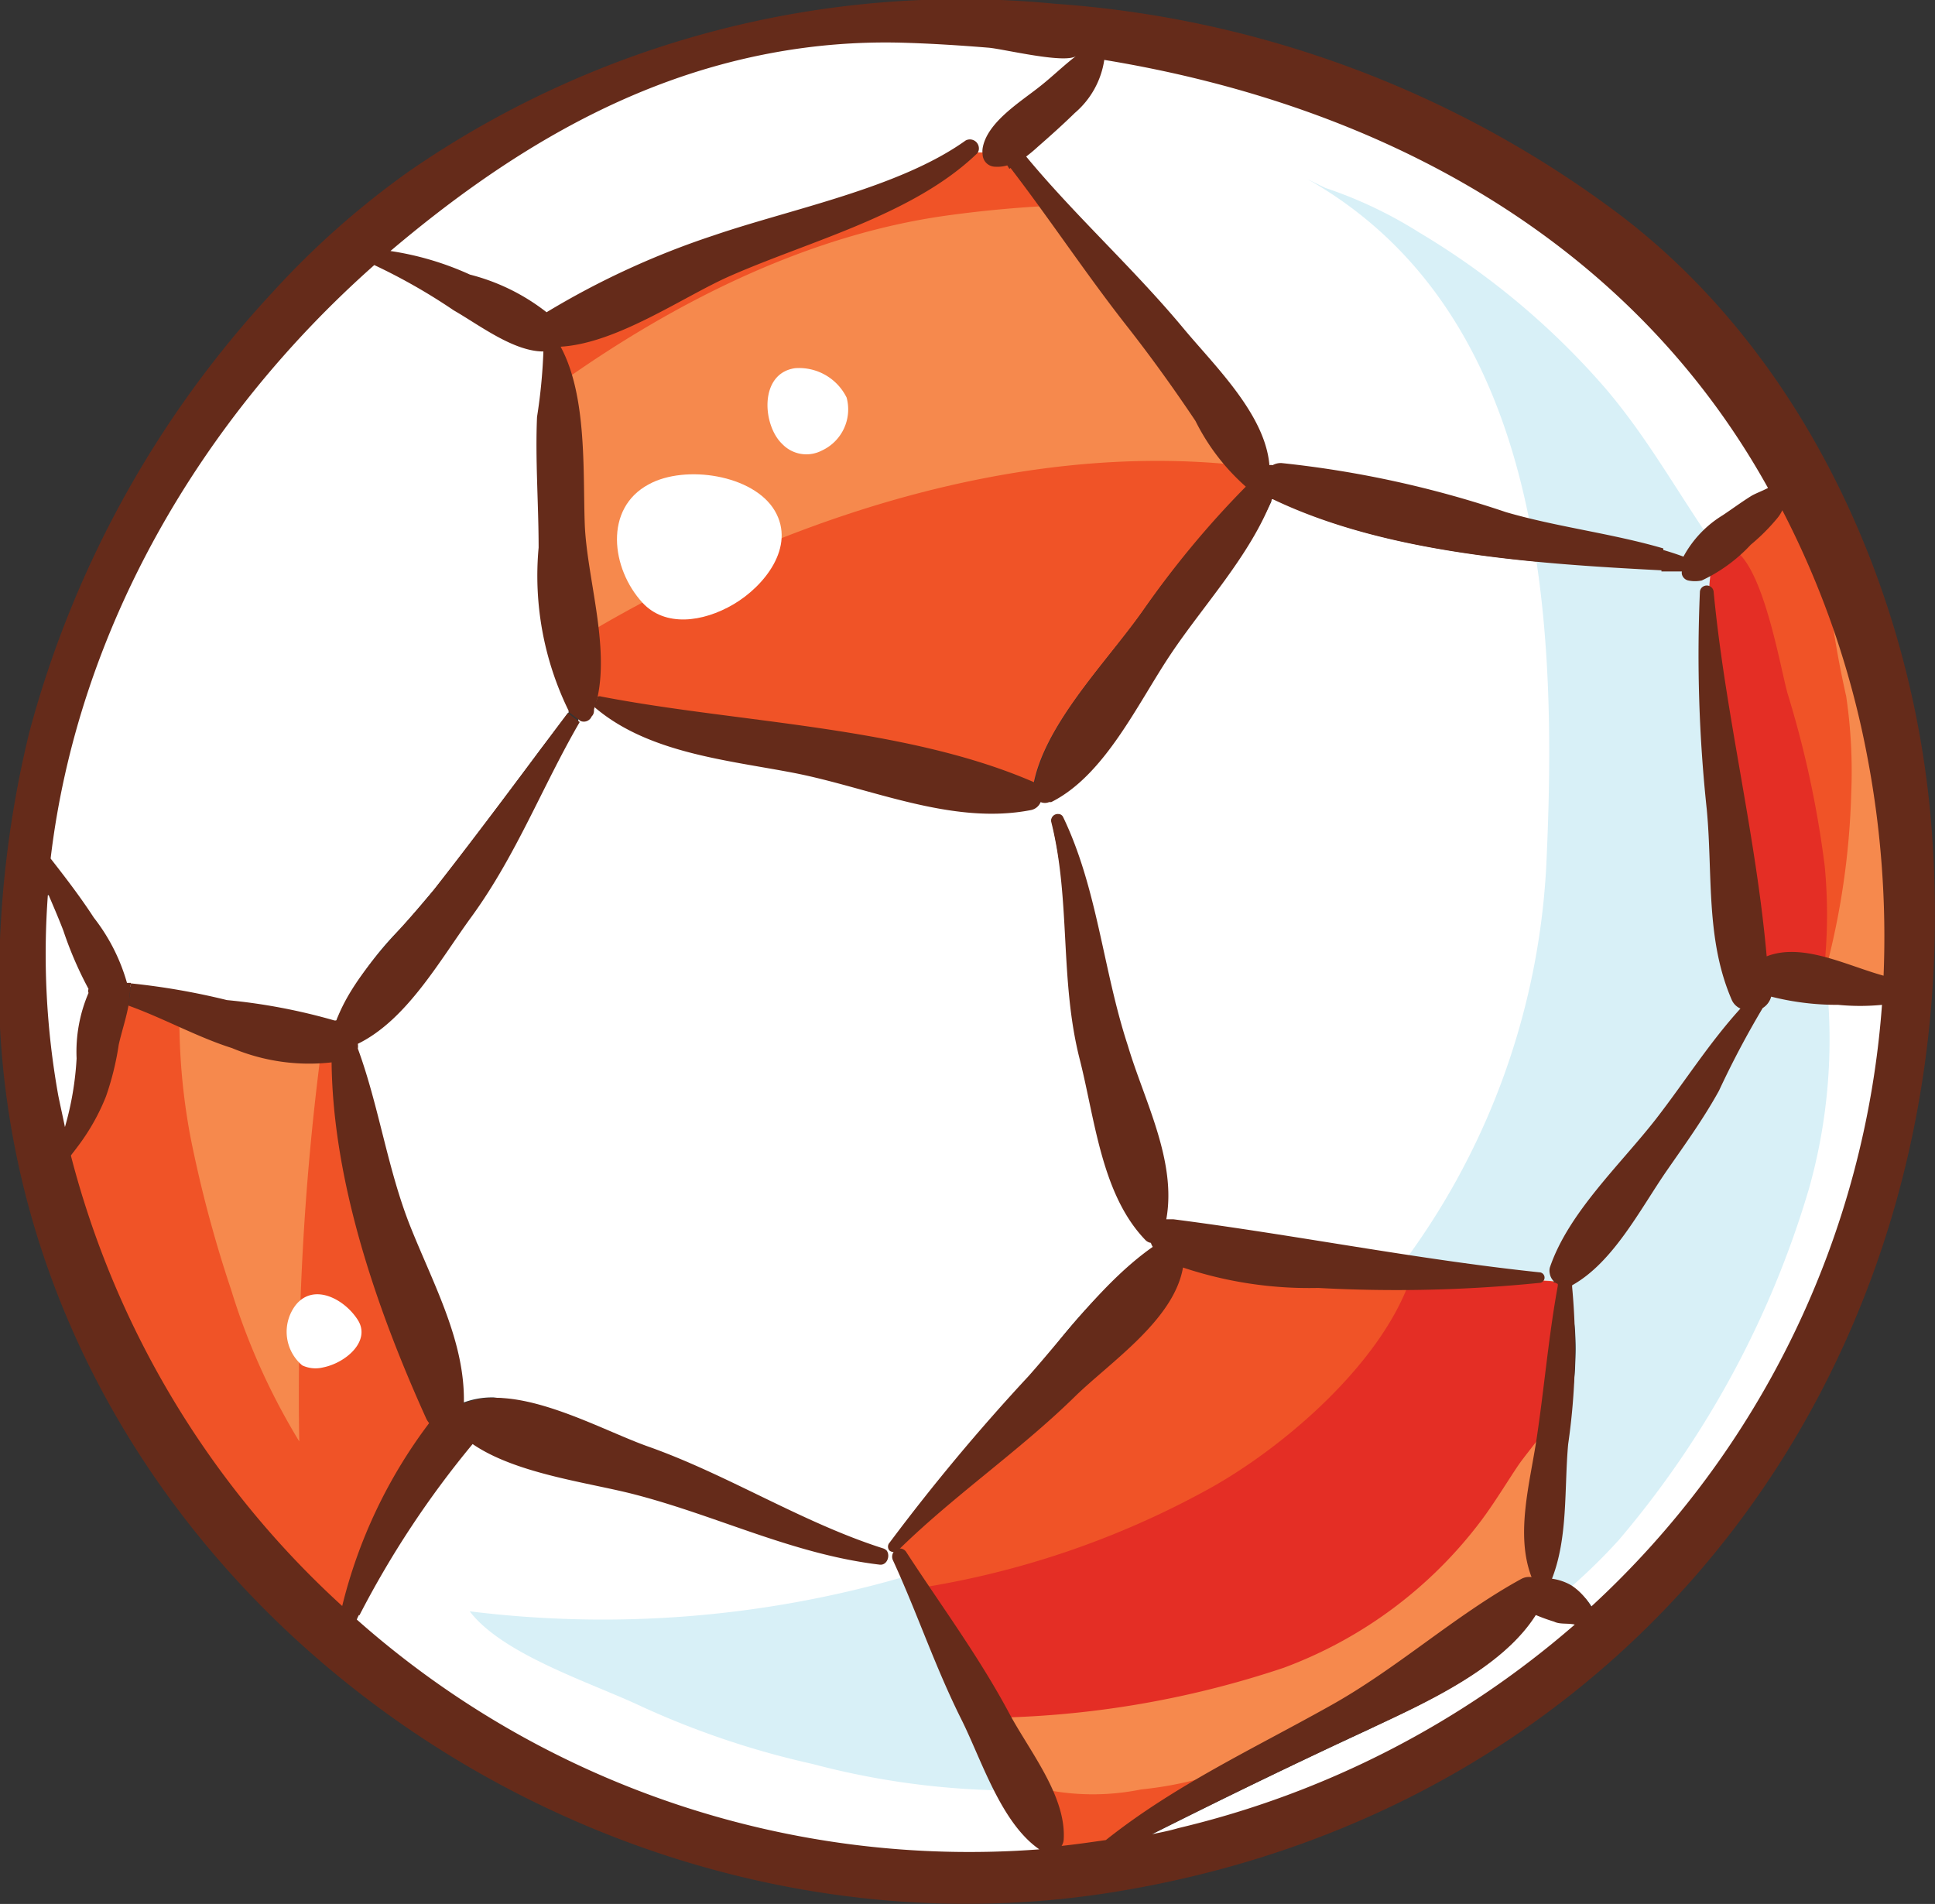
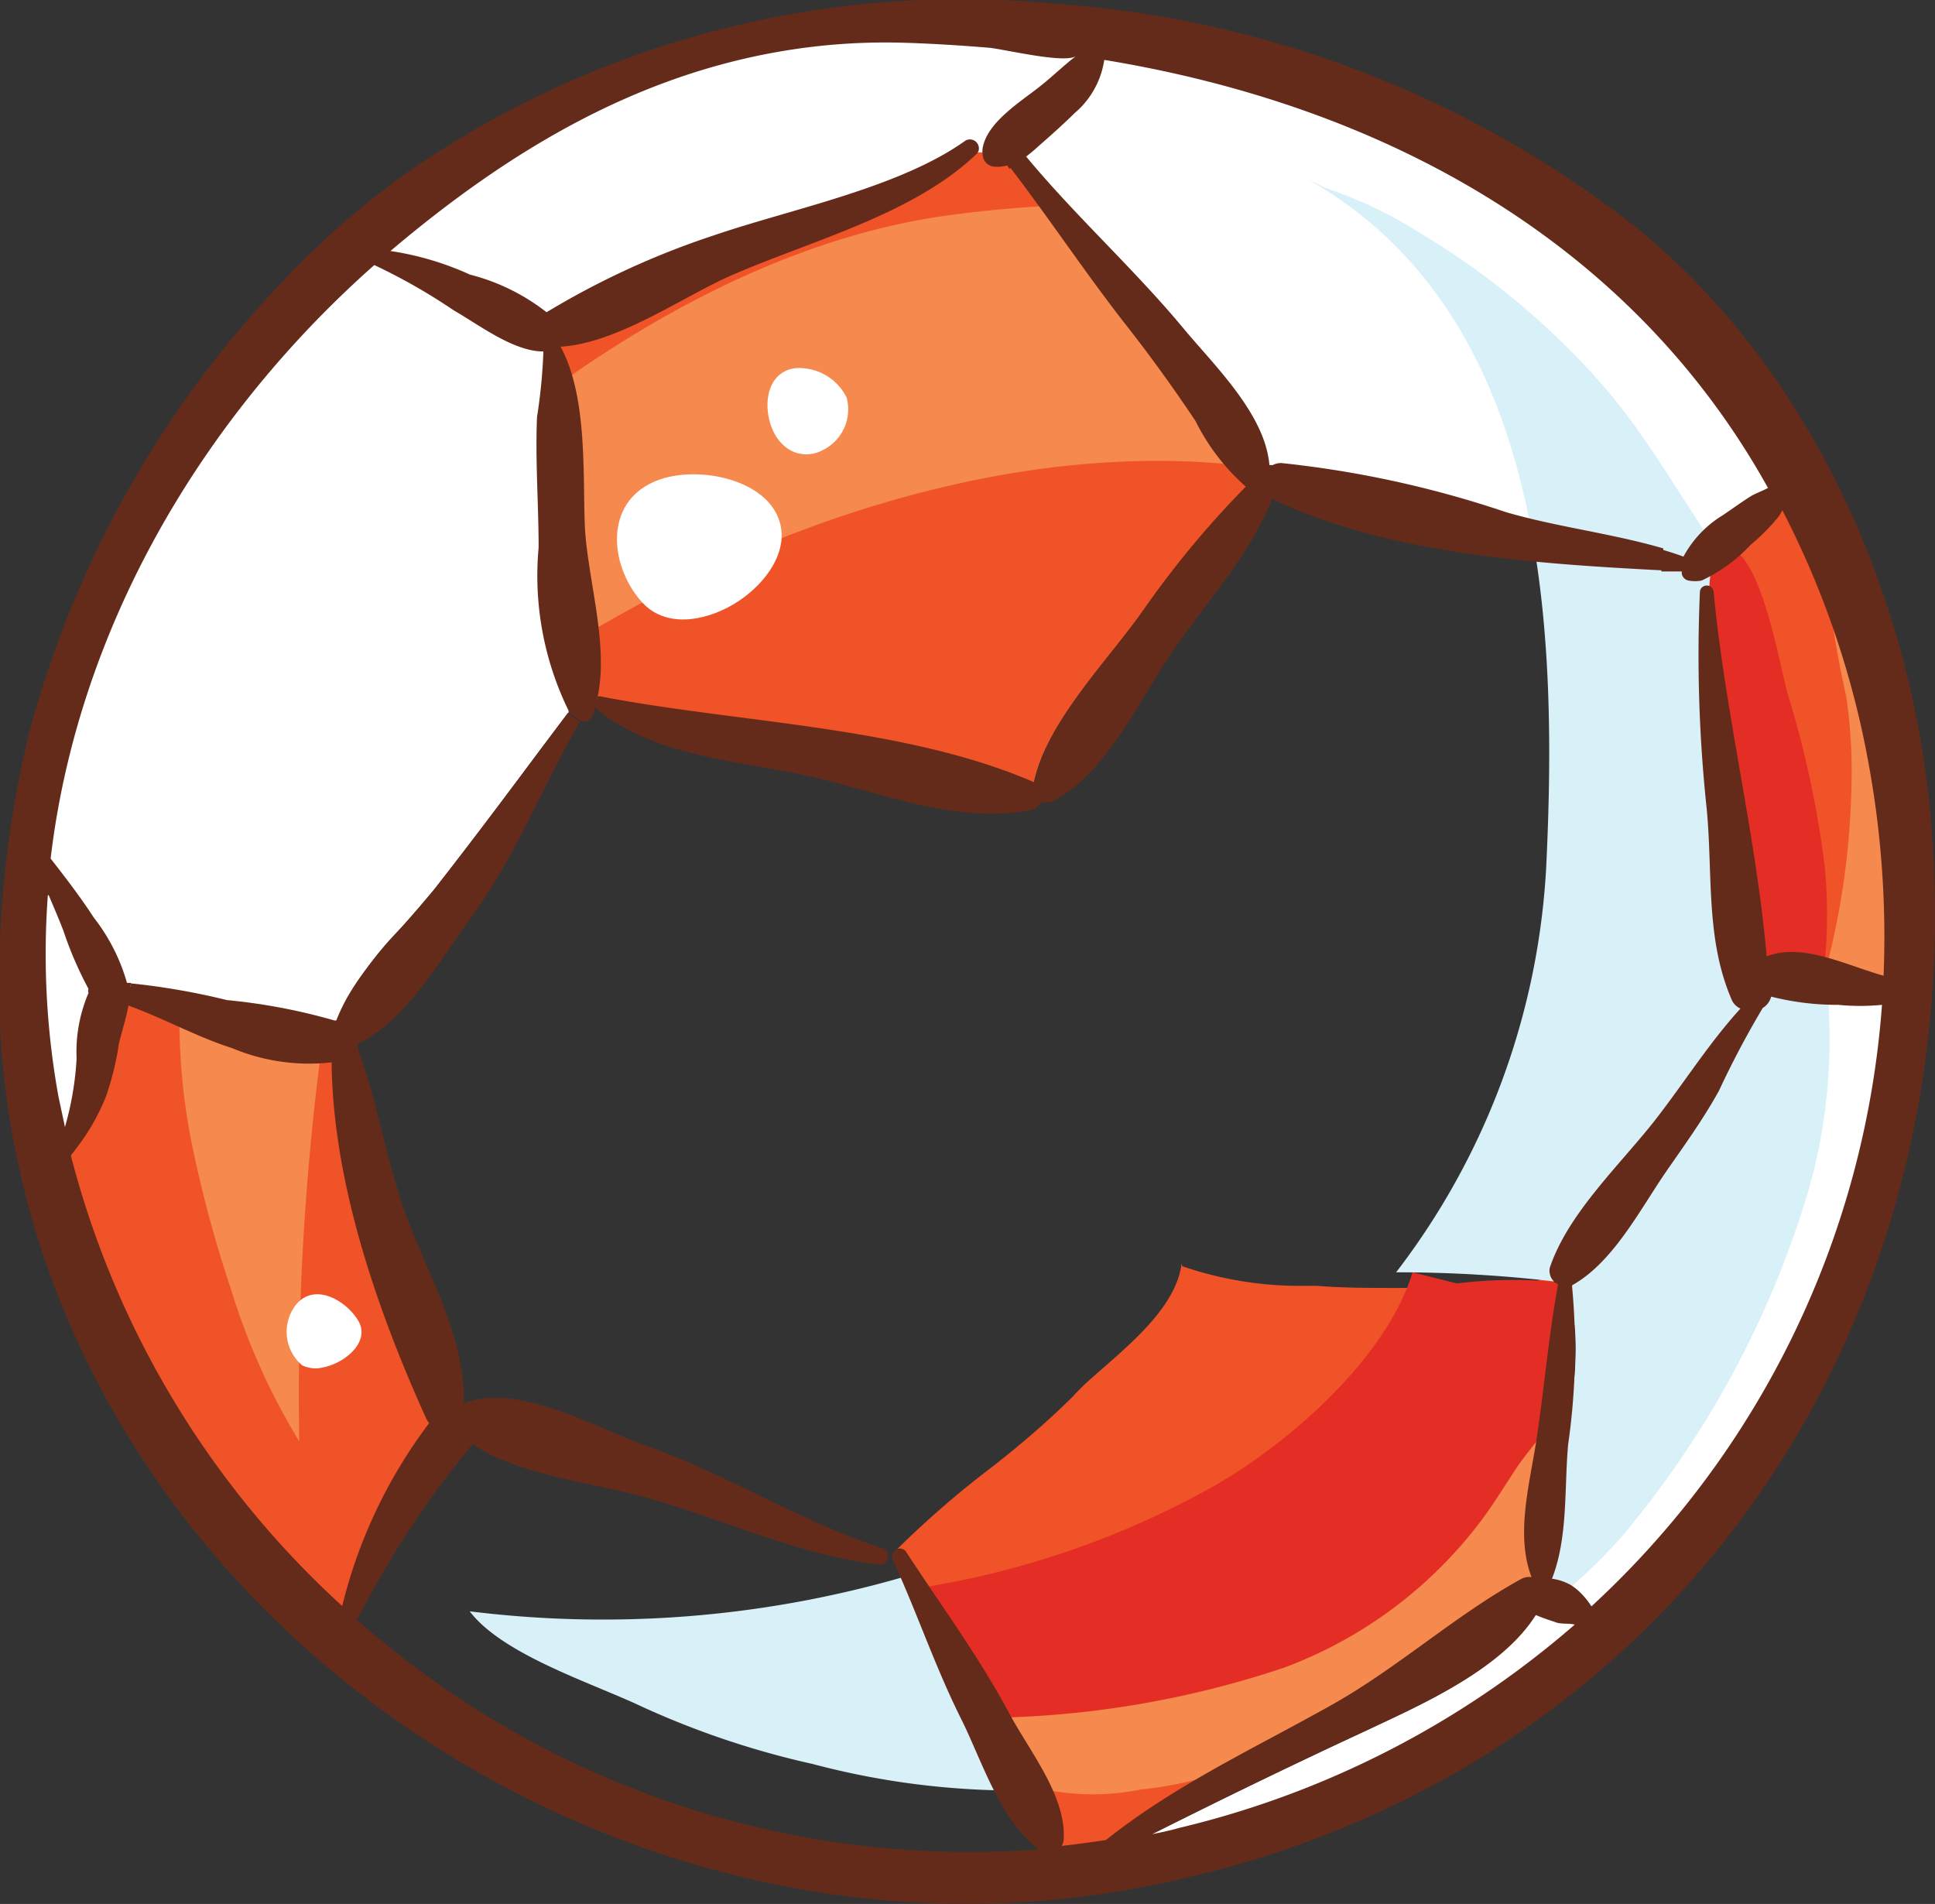
<svg xmlns="http://www.w3.org/2000/svg" viewBox="0 0 73 71.83">
  <rect x="0" y="0" width="73" height="71.83" fill="#333333" stroke="none" />
  <defs>
    <style>.cls-1{fill:#f05327;}.cls-2{fill:#fff;}.cls-3{fill:#e42e25;}.cls-4{fill:#f6894d;}.cls-5{fill:#d8f0f7;}.cls-6{fill:#652b1a;}</style>
  </defs>
  <title>ball1</title>
  <g id="Layer_2" data-name="Layer 2">
    <g id="Layer_1-2" data-name="Layer 1">
      <path class="cls-1" d="M70.56,28.6a34.09,34.09,0,0,0-3.23-9.4L67.24,19l-.09.18a1.19,1.19,0,0,1-.18.28,7.18,7.18,0,0,1-1,1l-.38.34a4.12,4.12,0,0,1-1.43,1l-.1,0,0,.1.11.33.1.09.1,0a.16.16,0,0,1,.16.16c.22,2.32.63,4.65,1,6.91s.79,4.54,1,6.84l0,.14.13-.06a2.13,2.13,0,0,1,1-.21,7.46,7.46,0,0,1,2.28.53c.34.11.67.23,1,.32l.12,0v-.13A36.41,36.41,0,0,0,70.56,28.6Z" />
      <path class="cls-1" d="M44.56,47.67l0,.12c-.26,1.48-1.72,2.75-3,3.87-.39.34-.76.66-1.06,1-1,1-2.18,2-3.29,2.85s-2.31,1.89-3.37,2.94l.06.08,0,0v0h0l.06.08a.19.19,0,0,1,.17.1c.43.67.87,1.32,1.31,2A46.42,46.42,0,0,1,38,64.78c.18.35.41.71.64,1.09A6.92,6.92,0,0,1,40,69.48a.41.41,0,0,1-.06.21l-.1.17.2,0c.49-.05,1-.12,1.47-.19l.25,0a41.38,41.38,0,0,1,6.31-3.89c.71-.38,1.42-.76,2.13-1.16a36.48,36.48,0,0,0,3.61-2.4,35.26,35.26,0,0,1,3.6-2.39.57.57,0,0,1,.25-.06h.24l-.05-.14a8,8,0,0,1,0-4.19c.06-.33.12-.66.16-1,.12-.78.21-1.55.31-2.33.14-1.13.28-2.3.49-3.44l.06-.14-.07,0a.43.43,0,0,1-.25-.31l0-.09h-.09l-.26,0h-.09v.09a.1.1,0,0,1-.1.1,53,53,0,0,1-5.35.27c-1,0-2,0-3-.08l-.39,0a13.67,13.67,0,0,1-4.67-.74Z" />
      <path class="cls-1" d="M21.91,18.61c0,.39,0,.77,0,1.13a20.66,20.66,0,0,0,.29,2.37,11.39,11.39,0,0,1,.18,4.22l0,.19.19-.09c1.64.31,3.36.54,5.17.77,3.86.5,7.84,1,11.15,2.46l.11,0,0-.12c.34-1.68,1.69-3.38,2.89-4.89.43-.54.84-1.06,1.19-1.55A35.15,35.15,0,0,1,47,18.43l.08-.08-.1-.07a5.19,5.19,0,0,1-1.41-1.72c-.14-.24-.29-.49-.46-.74-.86-1.28-1.74-2.5-2.62-3.63S40.88,10,40.1,8.9c-.64-.89-1.27-1.77-1.93-2.64l-.1-.13-.07,0a1.28,1.28,0,0,1-.38,0h0a.38.38,0,0,1-.39-.37.7.7,0,0,1,0-.19l0-.12h-.12l-.21,0H36.8v.11a.19.19,0,0,1-.07.15C35,7.4,32.46,8.36,30,9.29c-.88.34-1.72.65-2.51,1-.52.23-1.11.54-1.73.88A12.56,12.56,0,0,1,21.12,13H21l.08.14C21.86,14.61,21.89,16.83,21.91,18.61Z" />
      <path class="cls-1" d="M12.84,60.71l.12.11,0-.16a19.2,19.2,0,0,1,3.27-6.9l0-.08,0-.06-.07-.11c-2.36-5.22-3.53-9.61-3.57-13.42V40l-.12,0a3.4,3.4,0,0,1-.78.09,9.75,9.75,0,0,1-2.78-.58l-.14,0a20.59,20.59,0,0,1-2.12-.85c-.58-.26-1.18-.53-1.78-.74l-.11,0,0,.12c0,.27-.12.54-.2.81s-.12.45-.17.68l-.08.38a8.19,8.19,0,0,1-.4,1.53,9.56,9.56,0,0,1-1.34,2.28A34.82,34.82,0,0,0,12.84,60.71Z" />
      <path class="cls-2" d="M66.76,37.52l0,.1a.72.72,0,0,1-.31.4,14.8,14.8,0,0,0-1.08,2c-.19.39-.37.77-.57,1.14-.44.8-1,1.56-1.46,2.3l-.51.75-.58.9a9.22,9.22,0,0,1-2.92,3.35l0,.1v.07a21.6,21.6,0,0,1-.08,5.13l-.08.78c0,.48-.06,1-.07,1.48a10,10,0,0,1-.53,3.56l0,.12.13,0a1.89,1.89,0,0,1,.69.24,2.11,2.11,0,0,1,.71.77l.06.11.09-.09a34.32,34.32,0,0,0,11-22.84V37.8l-.12,0a9.65,9.65,0,0,1-1.12.07l-.51,0-.49,0a7.56,7.56,0,0,1-2-.28Z" />
      <path class="cls-2" d="M39.09,5.42c-.15.14-.31.27-.47.39l-.08.06L38.6,6c.94,1.14,2,2.22,3,3.27s2,2.1,2.95,3.22l.66.76c1.09,1.24,2.44,2.79,2.57,4.35l.15.1.11,0a.55.55,0,0,1,.28-.07h0a39.31,39.31,0,0,1,8.44,1.85c1,.29,2,.49,3,.7s2,.4,3,.69c.28.08.56.17.82.27l.09,0,0-.09a4.19,4.19,0,0,1,1.44-1.52l.43-.3.64-.43.31-.15.31-.15.09,0-.05-.09C62,9.74,53.07,4,41.68,2.16l-.11,0v.12a3,3,0,0,1-1.08,1.88C40,4.58,39.56,5,39.09,5.42Z" />
      <path class="cls-2" d="M59.63,61.24l-.19,0a3.2,3.2,0,0,0-.39-.05,1.68,1.68,0,0,1-.39-.06,6.52,6.52,0,0,1-.68-.25l-.08,0,0,.07c-1.21,1.93-4,3.22-6,4.17l-.29.14c-2.62,1.21-5.28,2.5-8.13,3.93l.06.19.12,0c.31-.06.63-.13.94-.21a35,35,0,0,0,15-7.7Z" />
-       <path class="cls-2" d="M37.9,53l.9-1c.35-.39.7-.8,1-1.22a20.37,20.37,0,0,1,3.62-3.64l.08-.05,0-.08a.44.44,0,0,1-.06-.12v-.07h-.07a.3.3,0,0,1-.16-.09c-1.27-1.32-1.69-3.31-2.09-5.22-.11-.53-.22-1.06-.35-1.55a23.21,23.21,0,0,1-.54-4.51A23,23,0,0,0,39.68,31a.12.12,0,0,1,0-.11.18.18,0,0,1,.14-.07h0a.1.1,0,0,1,.1.06A23.31,23.31,0,0,1,41.49,36a35,35,0,0,0,.89,3.5c.16.47.34.95.53,1.44.64,1.66,1.3,3.38,1,5l0,.13h.38c1.85.25,3.73.55,5.54.85,2.69.44,5.48.89,8.26,1.18a.1.1,0,0,1,.1.1v.11h.11l.26,0h.1l0-.1a.42.42,0,0,1,0-.19,13.56,13.56,0,0,1,2.77-4.12c.42-.49.83-1,1.2-1.45s.78-1,1.16-1.56c.67-.91,1.29-1.78,2-2.61l.09-.1-.12-.06a.53.53,0,0,1-.27-.26,12.83,12.83,0,0,1-.83-5.05c0-.69,0-1.41-.11-2.11a54.79,54.79,0,0,1-.26-8.18.15.15,0,0,1,.1-.15l.09,0,0-.09-.11-.33,0-.09-.09,0a1.27,1.27,0,0,1-.29,0l-.18,0a.23.23,0,0,1-.16-.2l-.08-.14h-.11l-.67,0c-5.17-.27-10.58-.69-14.72-2.69l-.11,0,0,.1A18.21,18.21,0,0,1,45.23,23c-.42.56-.83,1.11-1.2,1.65s-.57.89-.87,1.38c-1,1.59-2.07,3.4-3.59,4.16l-.08,0a.28.28,0,0,1-.14,0h-.1l-.08,0,0,.08a.4.4,0,0,1-.29.25,7.49,7.49,0,0,1-1.46.14,19,19,0,0,1-4.88-.9c-.87-.24-1.76-.49-2.62-.65l-1.16-.21c-2.25-.39-4.58-.8-6.26-2.24h-.14l0,.15c0,.06,0,.12-.06.18s-.11.12-.21.12H21.9l-.08,0,0,.07c-.54.93-1,1.88-1.47,2.8a30.12,30.12,0,0,1-2.59,4.52c-.24.33-.48.68-.73,1-1,1.41-2.07,3-3.53,3.73l-.06,0v.06s0,.1,0,.21a32.29,32.29,0,0,1,.93,3.24,29.64,29.64,0,0,0,1,3.52c.18.46.37.93.58,1.39a12.38,12.38,0,0,1,1.38,5.18l0,.15.14-.06a3.1,3.1,0,0,1,1.15-.2A12.31,12.31,0,0,1,23,54.06c.52.22,1,.43,1.44.58a40.72,40.72,0,0,1,4.12,1.81,35.63,35.63,0,0,0,4.71,2,.22.22,0,0,1,.13.09l.08-.05h0l-.08.06a.28.28,0,0,1,0,.27.17.17,0,0,1-.17.09h0a27.16,27.16,0,0,1-5.73-1.53c-1.13-.39-2.3-.8-3.51-1.11-.43-.11-.92-.22-1.44-.33a13.49,13.49,0,0,1-4.64-1.56l-.08-.05-.06.08-.56.74a30.69,30.69,0,0,0-3.72,5.73l-.08.17,0,.11.05,0A35,35,0,0,0,36.47,70c.91,0,1.84,0,2.75-.11l.28,0-.23-.16c-1.09-.75-1.77-2.3-2.36-3.67-.19-.43-.36-.83-.54-1.19-.53-1.06-1-2.17-1.42-3.25-.37-.89-.74-1.81-1.16-2.7a.22.22,0,0,1,.1-.3l-.07-.07,0,0v0h-.05l-.08-.07a.18.18,0,0,1-.12,0l-.08.05h0l.08-.05a.12.12,0,0,1,0-.17A60.87,60.87,0,0,1,37.9,53Z" />
      <path class="cls-2" d="M17,10.17l.72.27.26.09a7,7,0,0,1,2.59,1.3l.06.06.07,0A30.81,30.81,0,0,1,26.94,9c.86-.31,1.8-.58,2.81-.88a23.46,23.46,0,0,0,6.72-2.71.18.18,0,0,1,.1,0,.27.27,0,0,1,.24.25v.09h.09l.21,0h.09V5.62c.12-.78,1-1.43,1.7-2l.46-.35c.2-.16.4-.33.61-.52s.48-.42.72-.6l-.06-.08h0L40.58,2a.77.77,0,0,1-.42.07,13.56,13.56,0,0,1-2-.27c-.35-.06-.63-.11-.79-.13C36.11,1.6,35,1.54,34,1.51h-.71a23.61,23.61,0,0,0-4.24.38c-4.9.89-9.48,3.27-14.43,7.49l-.19.16.25,0A7.6,7.6,0,0,1,17,10.17Z" />
      <path class="cls-2" d="M3.65,35a6.09,6.09,0,0,1,1,2.14v.08h.08l.14,0a23.31,23.31,0,0,1,3.25.55l.35.08c.46.1,1,.16,1.46.22a9.74,9.74,0,0,1,2.58.55h.17l0-.1a12.21,12.21,0,0,1,2.5-3.56c.43-.48.85-1,1.22-1.42,1.36-1.74,2.71-3.54,4-5.28l1-1.32.08-.1,0-.06a11.46,11.46,0,0,1-1.12-6.1c0-.77,0-1.55,0-2.31s-.06-1.75,0-2.62c0-.24.06-.54.11-.87a7.66,7.66,0,0,0,.13-1.61l0-.09H20.5A5.65,5.65,0,0,1,17.88,12c-.25-.16-.48-.3-.7-.43s-.67-.4-1-.62a10.54,10.54,0,0,0-2-1.1l-.05,0,0,0A35.91,35.91,0,0,0,1.84,32.45c.52.66,1.11,1.43,1.63,2.23Z" />
      <path class="cls-2" d="M2.2,42l.12.59.08.37.12-.37A11.87,11.87,0,0,0,3,39.94l0-.26a4.87,4.87,0,0,1,.45-2.16v-.2l0-.05a10.89,10.89,0,0,1-.79-1.78l-.15-.41c-.17-.44-.36-.87-.54-1.31l-.12,0v0l-.1,0a30.36,30.36,0,0,0,.39,7.66Z" />
      <path class="cls-3" d="M58.46,48.34a17.67,17.67,0,0,0-3.5.08L53.29,48c-1,3.31-4.88,6.66-7.83,8.25a33.24,33.24,0,0,1-10.91,3.68,36.45,36.45,0,0,0,2.55,4.72c.43.82.67,1.61,1,2.42A23.81,23.81,0,0,0,49,65.5a15.06,15.06,0,0,0,3.65-2c.7-.53,1.24-1.22,2-1.71.95-.64,2.6-1,3.08-2.1A9.27,9.27,0,0,0,58,57.4c.11-.84.26-1.7.44-2.54.28-1.31.6-2.57.79-3.85a6.73,6.73,0,0,0,.11-1.67C59.22,48.6,59.11,48.47,58.46,48.34Z" />
      <path class="cls-4" d="M46.55,17.53a40.35,40.35,0,0,0-3.63-6.08,20,20,0,0,1-2.77-3.71,45.05,45.05,0,0,0-4.49.4c-5.17.73-10.17,3.22-14.53,6.32.16,3.23.54,6.45.73,9.68.3-.2.59-.41.9-.59C29.76,19.53,38.37,16.71,46.55,17.53Z" />
      <path class="cls-4" d="M6.77,38.09a24.08,24.08,0,0,0,.42,4.83,47,47,0,0,0,1.53,5.74,25.09,25.09,0,0,0,2.57,5.72A100.43,100.43,0,0,1,12.07,40c0-.28.09-.56.14-.84-1.32-.23-2.62-.54-4-.74A11.73,11.73,0,0,1,6.77,38.09Z" />
      <path class="cls-4" d="M55.9,57.34a16.49,16.49,0,0,1-7.47,5.58,36.4,36.4,0,0,1-11.24,1.89c-.23,1.82.78,2.56,2.22,2.7a9.1,9.1,0,0,0,3.64,0,14,14,0,0,0,4.66-1.31,65.49,65.49,0,0,0,6.08-3.25c1.42-.85,3.31-1.41,3.94-3a17.93,17.93,0,0,0,.81-4.84l.33-2.33c0,.59-1.21,1.94-1.59,2.5S56.4,56.67,55.9,57.34Z" />
      <path class="cls-4" d="M72.13,35a22.07,22.07,0,0,0-.65-4.55C71,28.69,69.91,26.72,70,24.92L69,22.5a37.09,37.09,0,0,0,.65,3.77,19.48,19.48,0,0,1,.19,3.65,29.06,29.06,0,0,1-1,6.81,19.77,19.77,0,0,0,2.19.1C72.4,36.84,72.19,36.24,72.13,35Z" />
      <path class="cls-3" d="M68.84,32.68a38.21,38.21,0,0,0-1.4-6.51c-.31-1.1-1.05-5.66-2.43-5.53-1.17.11-.8,1.68-.52,3.13a11.26,11.26,0,0,0,.06,1.89v.26a.68.68,0,0,0,0-.08A38.16,38.16,0,0,1,65,30a16.52,16.52,0,0,0,.47,4.1c.38,1.56.12,2.85,1.78,3,1.38.15,1.54.12,1.63-1.25A19.32,19.32,0,0,0,68.84,32.68Z" />
      <path class="cls-2" d="M27.67,22.8c1.16-.68,2.36-2.17,1.56-3.53s-3.38-1.75-4.75-1c-1.71.91-1.42,3.19-.24,4.47C25.09,23.66,26.51,23.48,27.67,22.8Z" />
      <path class="cls-2" d="M12.18,51.59c.87-.17,1.82-1,1.32-1.79s-1.66-1.41-2.34-.57a1.66,1.66,0,0,0,.24,2.28A1.17,1.17,0,0,0,12.18,51.59Z" />
      <path class="cls-2" d="M31,17a1.71,1.71,0,0,0,.94-2A2,2,0,0,0,30,13.89c-1.37.19-1.24,2.15-.49,2.86A1.26,1.26,0,0,0,31,17Z" />
      <path class="cls-5" d="M34,59.52a40.81,40.81,0,0,1-16.28,1.27c1.24,1.63,4.57,2.69,6.44,3.57a32.3,32.3,0,0,0,6.5,2.19,29.8,29.8,0,0,0,7.82,1c-.72-1.35-1.56-2.64-2.29-4S34.79,60.84,34,59.52Z" />
      <path class="cls-5" d="M68.89,36.88c-1.36.11-2.79-.14-2.92-1.83-.21-2.73-.66-5.41-1.1-8.12-.17-1.07-.76-4.41-.12-6.24-1.47-2.12-2.55-4.11-4.15-6a28.78,28.78,0,0,0-7.06-5.92A16.32,16.32,0,0,0,50,7.09l-.67-.33c9,5.1,9.45,16.73,9,26A27.5,27.5,0,0,1,52.67,48a51,51,0,0,1,6.19.37c1.4,2.2-.08,6.43-.44,8.75a7.74,7.74,0,0,1-2.72,5.27,21.42,21.42,0,0,0,5.38-4.3,36.33,36.33,0,0,0,7.17-13.26A20.76,20.76,0,0,0,68.89,36.88Z" />
      <path class="cls-6" d="M72.86,31.11C74.46,51.05,62,68.22,41.9,71.4S1.1,59.57,0,38.76A40,40,0,0,1,1.1,27.65a39.28,39.28,0,0,1,9.16-16.6,32.09,32.09,0,0,1,5.16-4.58A36.63,36.63,0,0,1,39.78.14a40.07,40.07,0,0,1,21.38,8C68.16,13.48,72.16,22.44,72.86,31.11Zm-1.8,5.7a36.21,36.21,0,0,0-.6-8.19,33.81,33.81,0,0,0-3.22-9.37,1.36,1.36,0,0,1-.19.3,7.52,7.52,0,0,1-1,1,6,6,0,0,1-1.85,1.35,1.26,1.26,0,0,1-.51,0,.32.32,0,0,1-.24-.24.31.31,0,0,1,0-.1l-.77,0,0-.83c.28.08.56.17.83.27a4.12,4.12,0,0,1,1.48-1.56c.36-.24.71-.5,1.08-.73.15-.09.42-.19.63-.3C61.56,9.15,52.26,4,41.66,2.26a3.26,3.26,0,0,1-1.11,2c-.45.44-.93.87-1.4,1.28-.15.14-.31.27-.48.4l-.59.43L38,6.24a1.33,1.33,0,0,1-.45.05.48.48,0,0,1-.48-.47.8.8,0,0,1,0-.22c.16-1,1.47-1.78,2.2-2.37.43-.34.87-.77,1.33-1.12-.41.31-2.73-.26-3.3-.31-1.1-.09-2.2-.16-3.3-.19A23.42,23.42,0,0,0,29.11,2c-5.37,1-10,3.76-14.38,7.47a11.19,11.19,0,0,1,3,.89,7.81,7.81,0,0,1,2.89,1.42,30.88,30.88,0,0,1,6.31-2.9c2.92-1,7-1.79,9.5-3.58a.34.34,0,0,1,.5.3.28.28,0,0,1-.1.22c-2.4,2.29-6.25,3.26-9.26,4.58-1.75.76-4.26,2.55-6.42,2.68,1,1.85.84,4.68.91,6.67s.94,4.57.47,6.61l-.12.4h0c0,.09,0,.18-.09.27a.32.32,0,0,1-.42.17l-.45-.34,0-.05a11.58,11.58,0,0,1-1.13-6.15c0-1.64-.13-3.3-.06-4.93a20.51,20.51,0,0,0,.24-2.47c-1.13,0-2.42-1-3.38-1.55a22.07,22.07,0,0,0-3-1.71C7.55,15.82,2.93,23.77,1.91,32.39c.57.73,1.13,1.46,1.63,2.23a7.15,7.15,0,0,1,1.25,2.46l.15,0-.09.84c-.09.5-.26,1-.37,1.49A10.75,10.75,0,0,1,4,41.36a8,8,0,0,1-1.33,2.22,34.74,34.74,0,0,0,10.23,17l.66.31a2.3,2.3,0,0,0-.1.21,34.84,34.84,0,0,0,25.75,8.67c-1.45-1-2.18-3.38-2.94-4.9-1-2-1.66-4-2.58-6a.32.32,0,0,1,.15-.43.29.29,0,0,1,.36.13c1.3,2,2.72,3.91,3.87,6.06.75,1.41,2.15,3.11,2.06,4.75a.5.5,0,0,1-.08.26c.56-.06,1.11-.14,1.67-.22,2.6-2.07,5.56-3.44,8.45-5.06,2.54-1.41,4.72-3.42,7.22-4.79a.62.62,0,0,1,.39-.07c-.62-1.61-.06-3.55.19-5.22.29-1.92.45-3.86.8-5.77,0,0,0,0,0-.07a.52.52,0,0,1-.3-.38.5.5,0,0,1,0-.24c.7-2.07,2.65-3.87,4-5.6,1.1-1.42,2-2.86,3.19-4.17a.64.64,0,0,1-.32-.31c-1-2.29-.72-4.75-.95-7.2a54.76,54.76,0,0,1-.26-8.2.25.25,0,0,1,.16-.23.26.26,0,0,1,.36.23c.44,4.61,1.59,9.11,2,13.74C68,35.55,69.65,36.42,71.06,36.81ZM71,37.91a8.52,8.52,0,0,1-1.65,0,10.16,10.16,0,0,1-2.53-.31.73.73,0,0,1-.32.43,34.61,34.61,0,0,0-1.65,3.12c-.59,1.07-1.3,2.05-2,3.06-1,1.46-2,3.42-3.54,4.28h0s0,0,0,.06a25.16,25.16,0,0,1-.15,5.94c-.15,1.67,0,3.51-.61,5.07a2,2,0,0,1,.73.25,2.21,2.21,0,0,1,.74.81A34.24,34.24,0,0,0,71,37.91ZM59.41,61.29c-.26-.06-.56,0-.78-.11a7.13,7.13,0,0,1-.69-.25c-1.29,2.05-4.3,3.38-6.36,4.34-2.74,1.27-5.44,2.58-8.13,3.93.35-.07.7-.14,1-.23A35.13,35.13,0,0,0,59.41,61.29ZM3.34,37.46a.2.2,0,0,1,0-.15,14.09,14.09,0,0,1-.95-2.2c-.18-.47-.38-.93-.58-1.4a30.21,30.21,0,0,0,.39,7.63c.08.39.17.79.25,1.18a11.63,11.63,0,0,0,.44-2.59A5.62,5.62,0,0,1,3.34,37.46Z" />
      <path class="cls-6" d="M62.75,20.69l0,.83c-4.86-.25-10.46-.63-14.76-2.7h0c-.82,2.13-2.58,4-3.83,5.87s-2.48,4.56-4.5,5.57l-.08,0a.41.41,0,0,1-.32,0,.5.5,0,0,1-.36.3c-3,.59-6.08-.85-9-1.41-2.51-.48-5.46-.75-7.47-2.47h0l.12-.4a.22.22,0,0,1,.14,0c5.18,1,11.49,1.12,16.34,3.24.47-2.3,2.77-4.6,4.09-6.48A35.19,35.19,0,0,1,47,18.36a8.16,8.16,0,0,1-1.9-2.48c-.83-1.24-1.7-2.45-2.62-3.62-1.52-1.94-2.88-4-4.37-5.94l.59-.43c1.86,2.25,4.06,4.23,5.94,6.49,1.17,1.41,3.09,3.24,3.25,5.17a.25.25,0,0,1,.12,0,.63.63,0,0,1,.34-.08,39.24,39.24,0,0,1,8.46,1.85C58.72,19.88,60.8,20.12,62.75,20.69Z" />
-       <path class="cls-6" d="M58.07,48a.2.2,0,0,1,0,.4,54,54,0,0,1-8.34.19,15,15,0,0,1-5.1-.77c-.35,2-2.78,3.59-4.1,4.89-2.11,2.06-4.57,3.73-6.66,5.79l0,0a.25.25,0,0,1-.31,0,.22.22,0,0,1,0-.3,76.33,76.33,0,0,1,5.24-6.28c1.44-1.62,2.88-3.61,4.69-4.88a.5.5,0,0,1-.07-.15.37.37,0,0,1-.22-.12c-1.65-1.72-1.89-4.55-2.47-6.82-.76-3-.33-6-1.07-8.94a.25.25,0,0,1,.26-.3.2.2,0,0,1,.19.12c1.3,2.71,1.5,5.76,2.44,8.62C43.16,41.51,44.4,43.79,44,46h.27C48.87,46.59,53.42,47.51,58.07,48Z" />
      <path class="cls-6" d="M33.46,58.51c.13.2,0,.55-.27.52-3.27-.39-6.09-1.83-9.25-2.65-1.73-.45-4.46-.77-6.11-1.9a35.81,35.81,0,0,0-4.27,6.46l-.66-.31a18.89,18.89,0,0,1,3.29-6.94,1,1,0,0,1-.1-.15c-1.84-4.06-3.53-8.9-3.58-13.46a7.52,7.52,0,0,1-3.76-.54c-1.3-.41-2.59-1.13-3.9-1.6l.09-.84a26.37,26.37,0,0,1,3.62.63,22.21,22.21,0,0,1,4.06.77l.07,0c.71-1.89,2.5-3.43,3.73-5,1.7-2.17,3.35-4.4,5-6.6l.45.34c-1.42,2.45-2.38,5-4.07,7.33-1.2,1.64-2.44,3.9-4.3,4.81a.57.57,0,0,1,0,.18c.81,2.21,1.12,4.57,2,6.76s2.05,4.32,2,6.62h0c2.05-.81,5.13,1,7,1.65,3,1.07,5.78,2.86,8.83,3.83A.32.32,0,0,1,33.46,58.51Z" />
    </g>
  </g>
</svg>